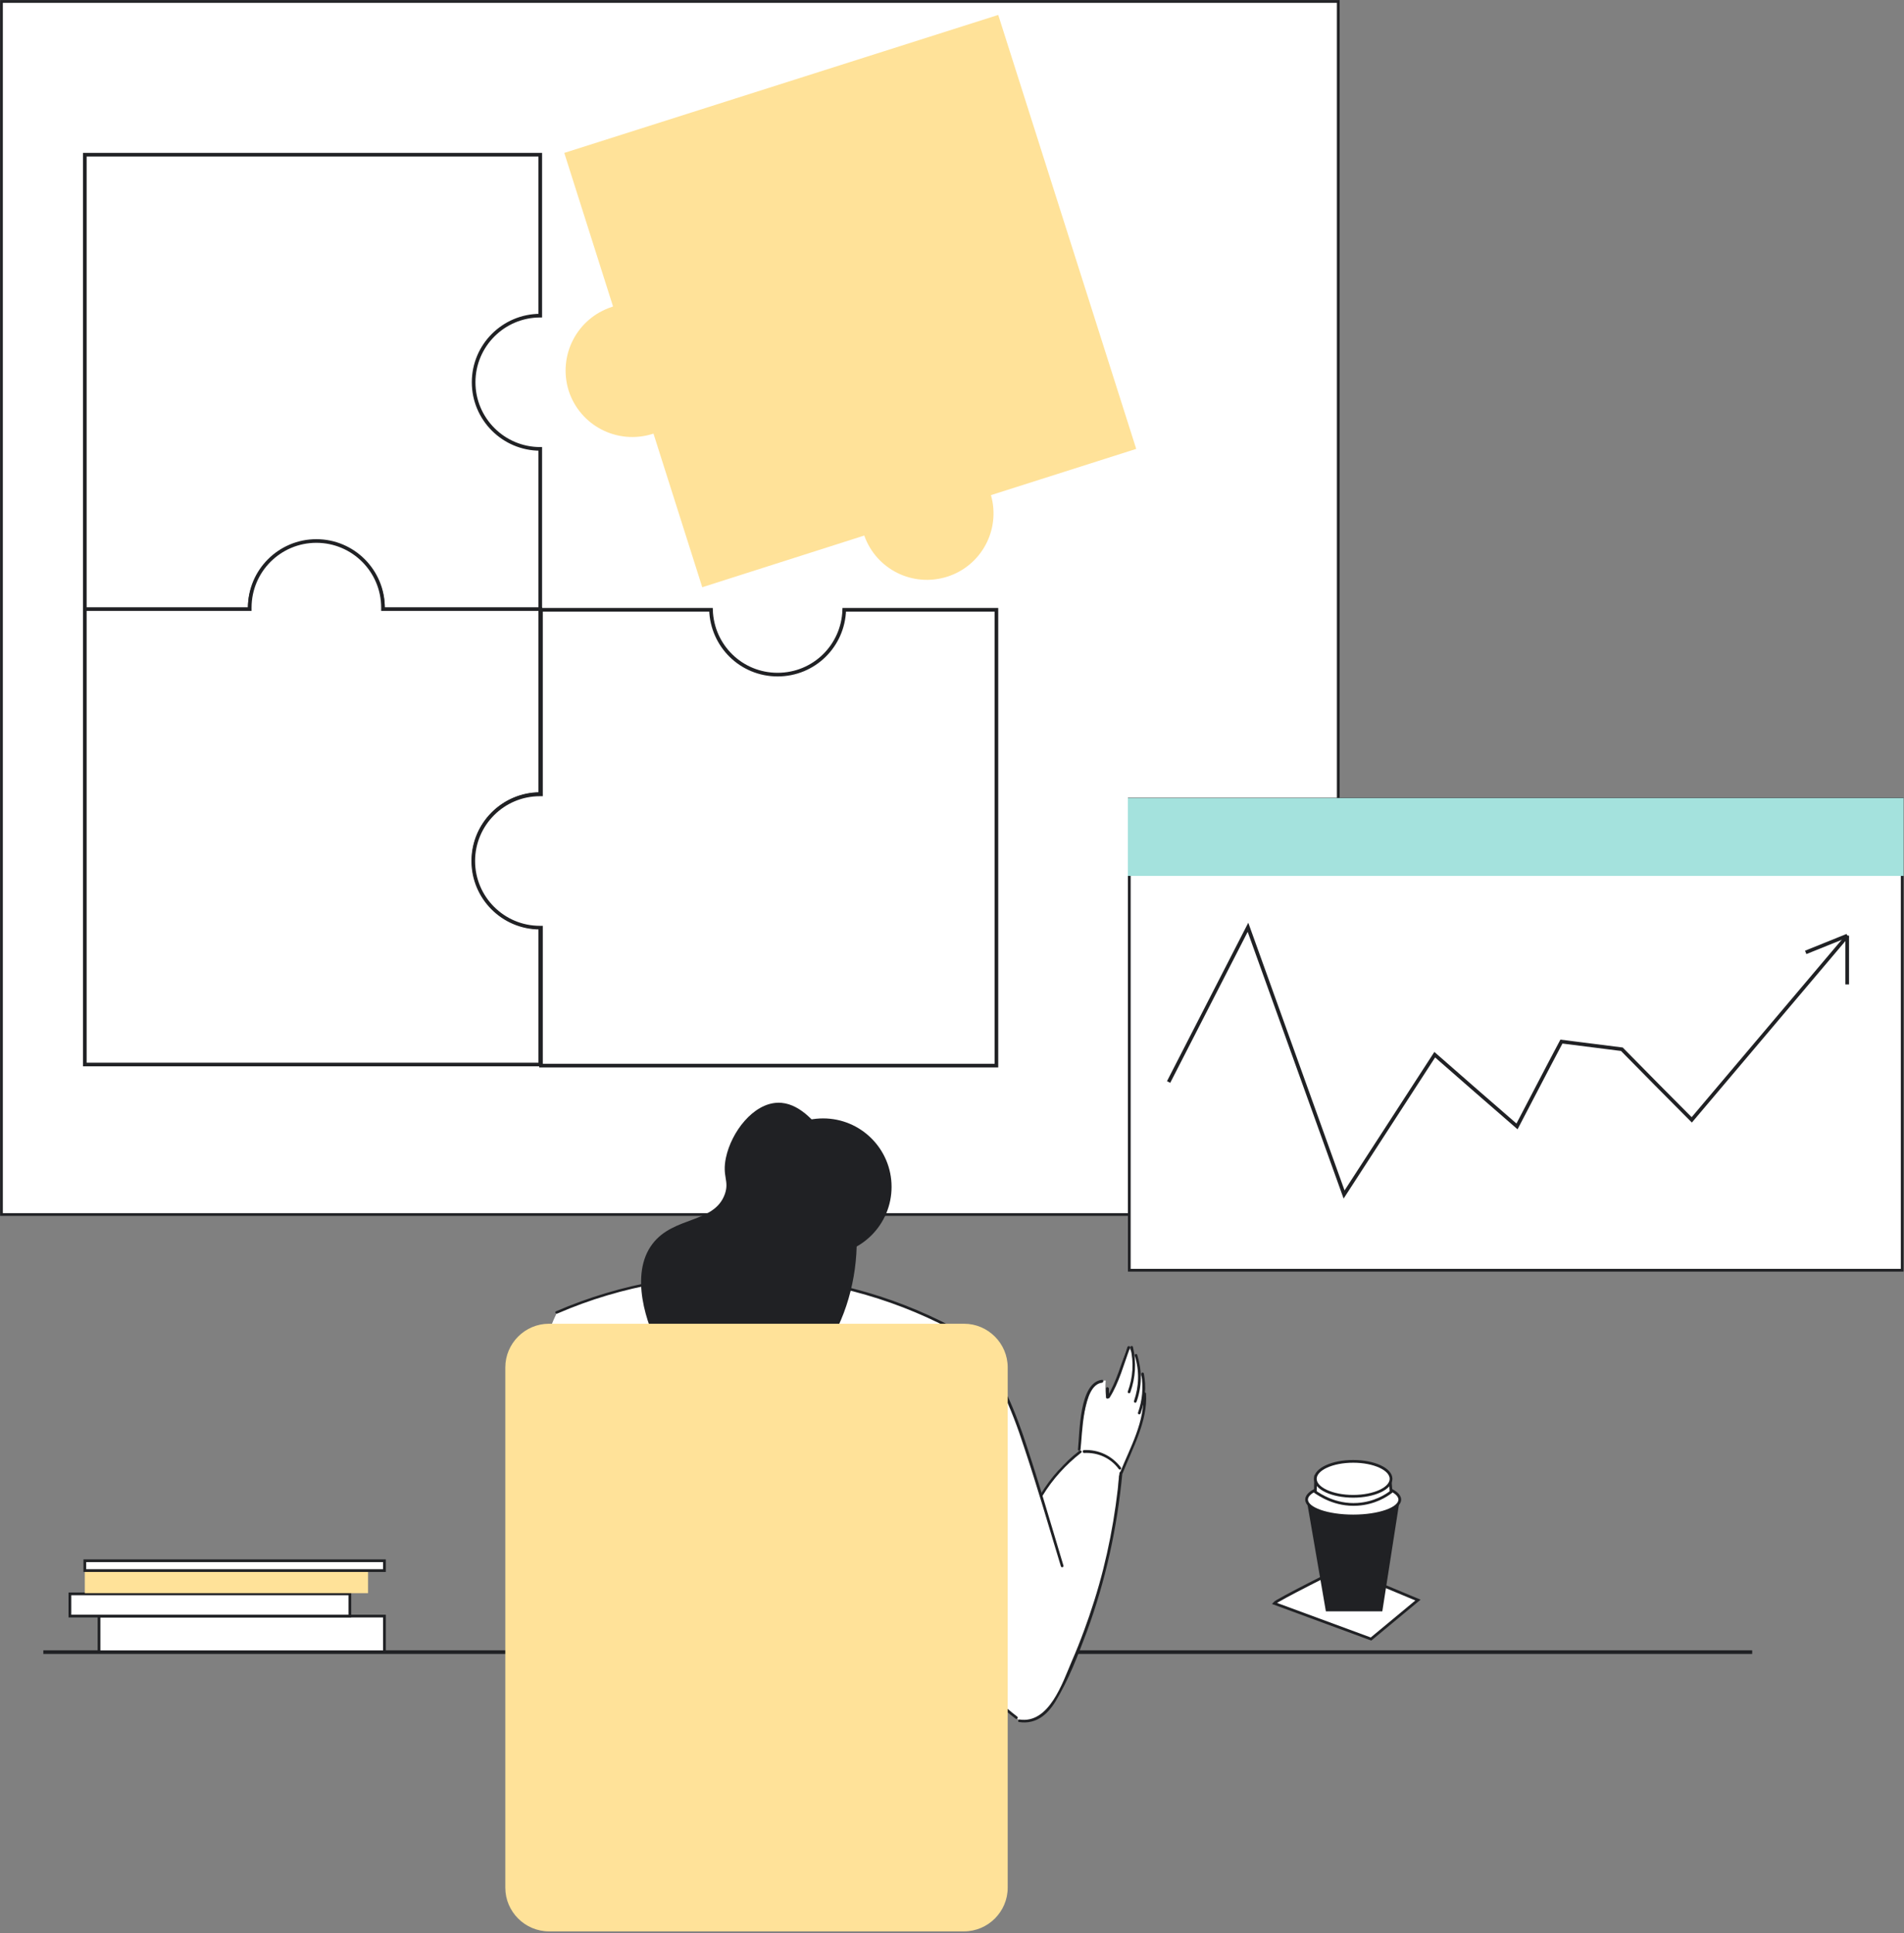
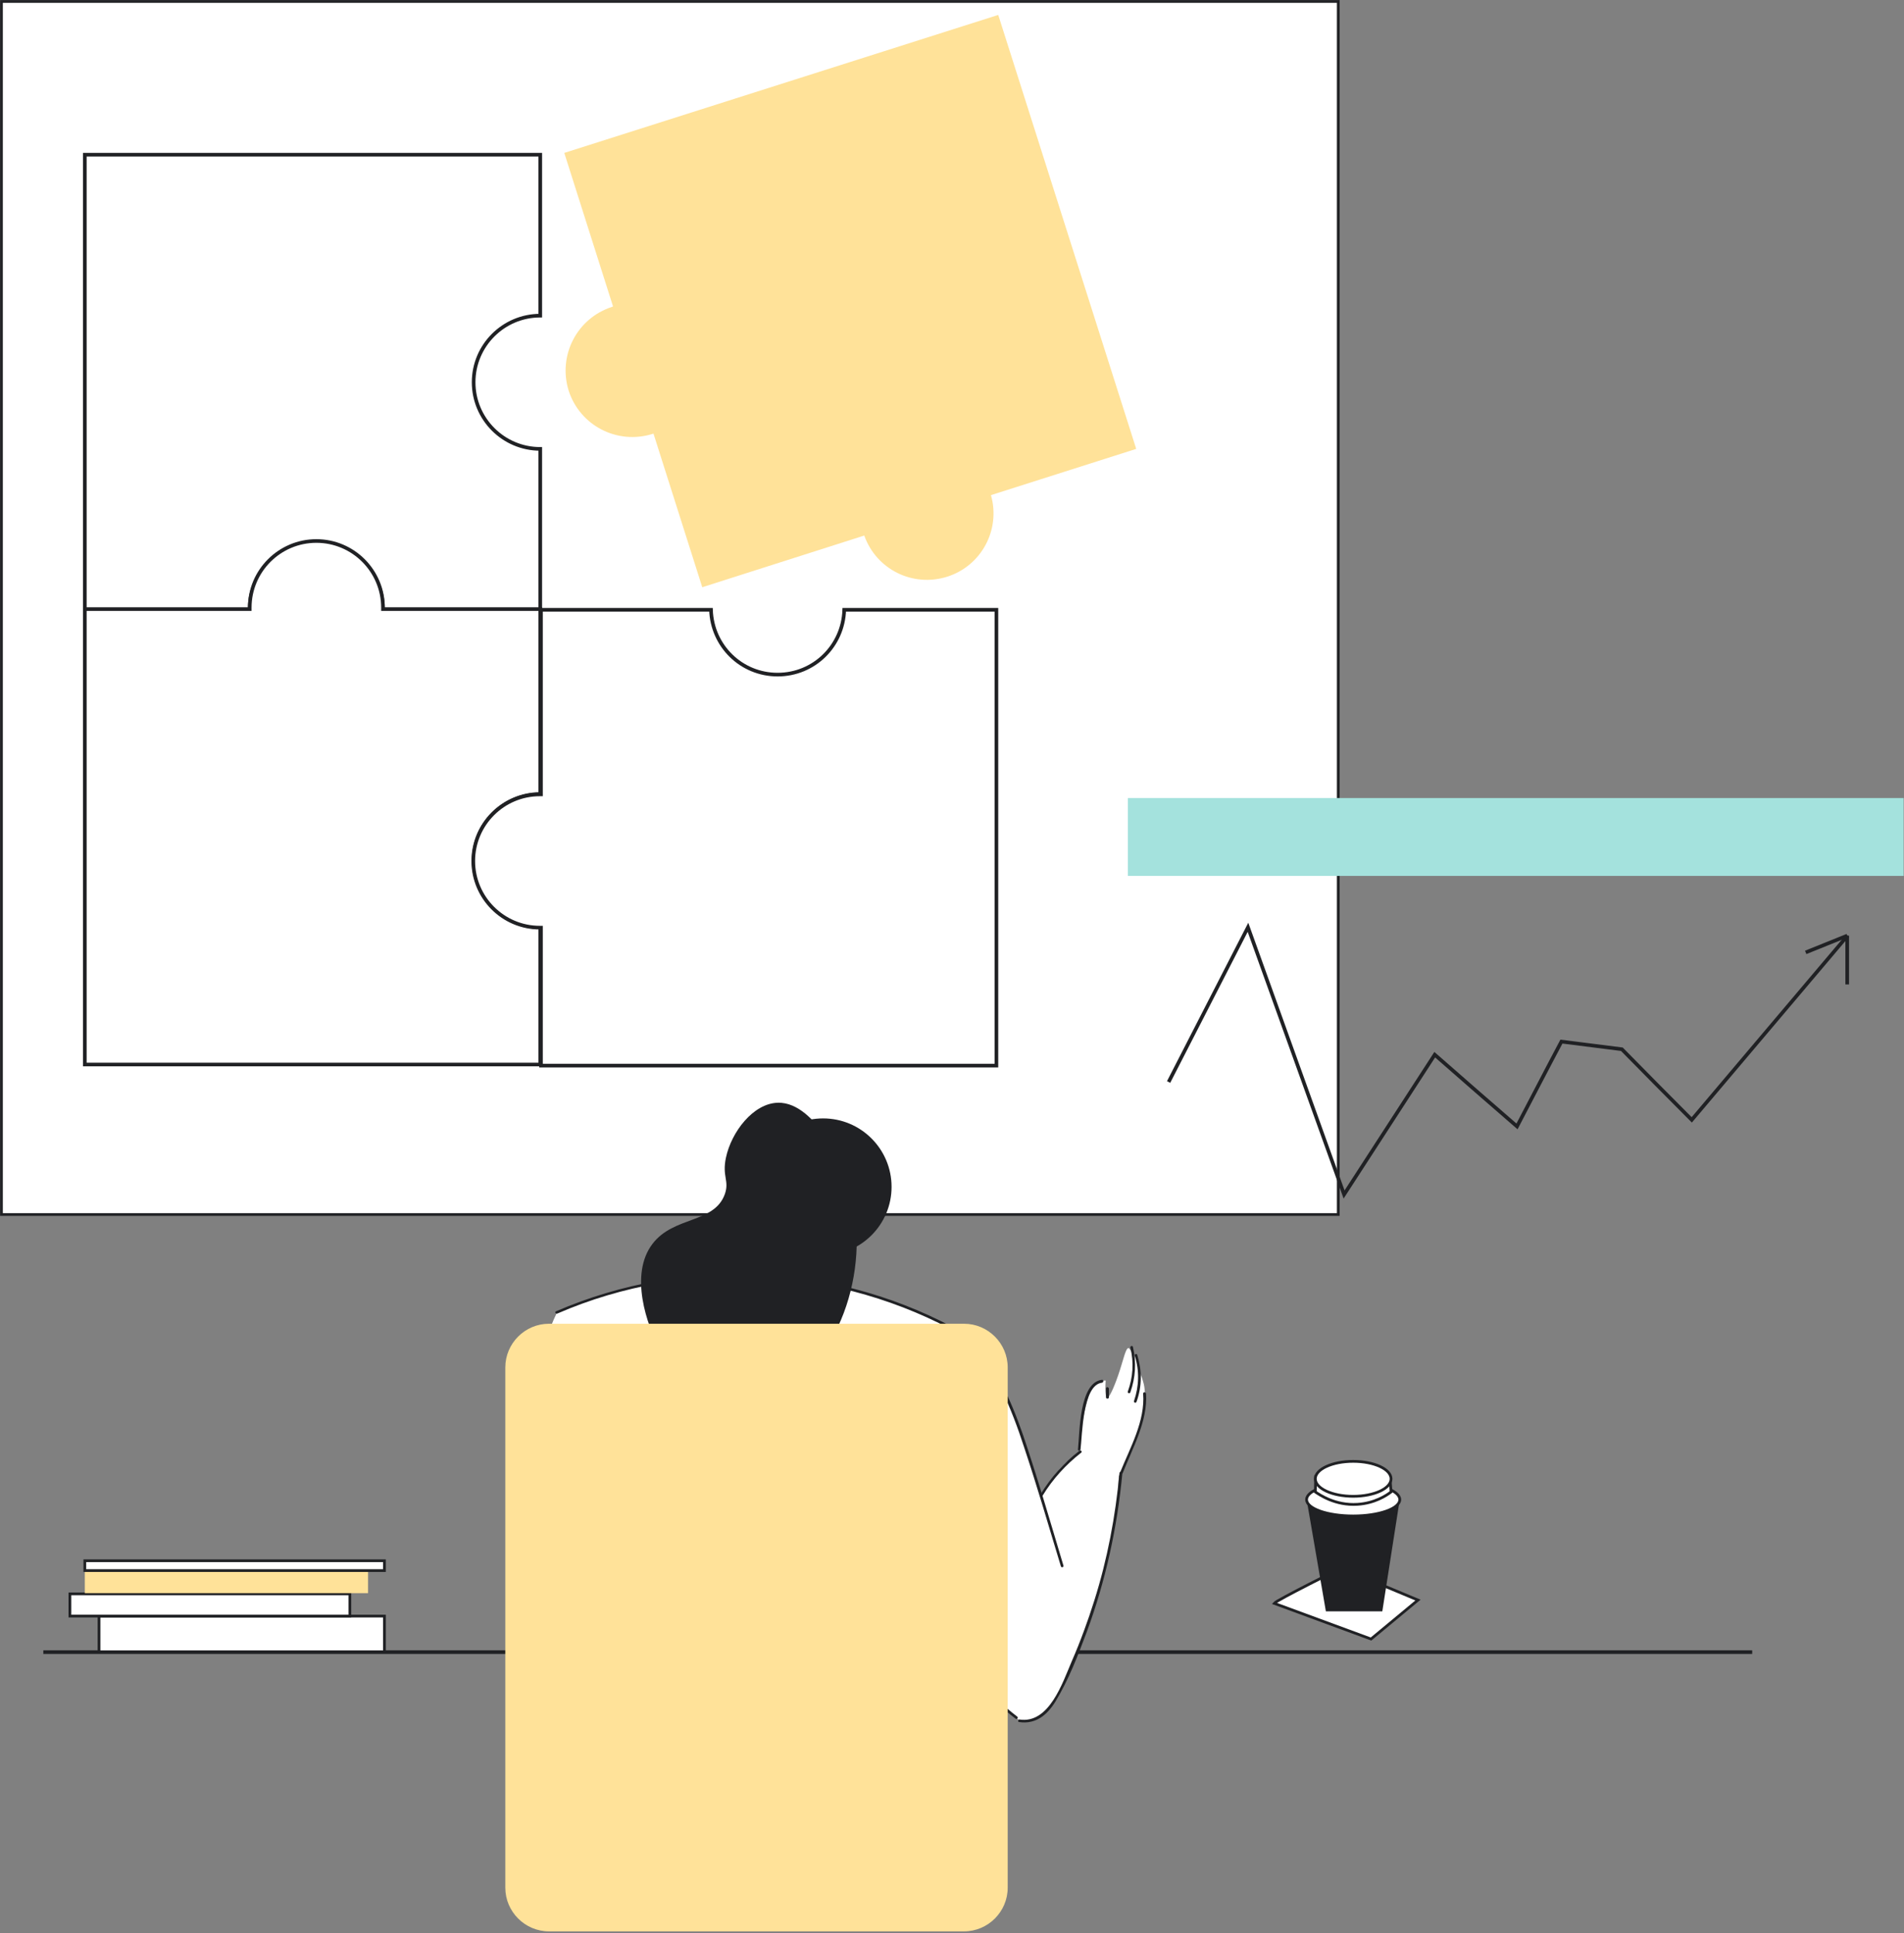
<svg xmlns="http://www.w3.org/2000/svg" width="523" height="531" viewBox="0 0 523 531" fill="none">
  <rect x="0" y="0" width="523" height="531" fill="#808080" stroke="none" />
  <g clip-path="url(#clip0_106_610)">
    <path d="M11.9 453.8H481.3" stroke="#202124" stroke-miterlimit="10" />
    <path d="M105.6 443.9H27.2V453.7H105.6V443.9Z" fill="white" stroke="#202124" stroke-width="0.75" stroke-miterlimit="10" />
    <path d="M96.1 437.8H19.2V443.9H96.1V437.8Z" fill="white" stroke="#202124" stroke-width="0.75" stroke-miterlimit="10" />
    <path d="M101.1 431.4H23.3V437.6H101.1V431.4Z" fill="#FFE299" />
    <path d="M105.6 428.7H23.3V431.4H105.6V428.7Z" fill="white" stroke="#202124" stroke-width="0.75" stroke-miterlimit="10" />
    <path d="M350 440.4C350.7 439.5 368.4 430.7 368.4 430.7L389.5 439.5L376.6 450.2L350 440.4Z" fill="white" stroke="#202124" stroke-width="0.75" stroke-miterlimit="10" />
    <path d="M379.7 442.6H364.2L358.9 411.8H384.5L379.7 442.6Z" fill="#202124" />
    <path d="M371.7 416.4C378.769 416.4 384.5 414.386 384.5 411.9C384.5 409.415 378.769 407.4 371.7 407.4C364.631 407.4 358.9 409.415 358.9 411.9C358.9 414.386 364.631 416.4 371.7 416.4Z" fill="white" stroke="#202124" stroke-width="0.75" stroke-miterlimit="10" />
    <path d="M382.1 409.801C380.8 410.801 377.6 412.901 372.9 413.201C366.8 413.601 362.5 410.601 361.3 409.801C361.3 408.401 361.4 406.901 361.4 405.501C364.1 404.901 367.6 404.401 371.7 404.501C375.7 404.601 379.2 405.201 381.8 405.801C381.9 407.201 382 408.501 382.1 409.801Z" fill="white" stroke="#202124" stroke-width="0.75" stroke-miterlimit="10" />
    <path d="M371.7 411C377.444 411 382.1 408.851 382.1 406.2C382.1 403.549 377.444 401.4 371.7 401.4C365.956 401.4 361.3 403.549 361.3 406.2C361.3 408.851 365.956 411 371.7 411Z" fill="white" stroke="#202124" stroke-width="0.75" stroke-miterlimit="10" />
    <path d="M367.6 0.4H0.4V333.6H367.6V0.4Z" fill="white" stroke="#202124" stroke-width="0.75" stroke-miterlimit="10" />
-     <path d="M522.5 219.5H310.2V348.9H522.5V219.5Z" fill="white" stroke="#202124" stroke-width="0.75" stroke-miterlimit="10" />
    <path d="M522.9 219.2H309.8V240.6H522.9V219.2Z" fill="#A4E2DD" />
    <path d="M321 297.2C328.3 283 335.5 268.9 342.8 254.7C351.6 279.2 360.4 303.6 369.2 328.1C377.5 315.3 385.8 302.5 394.1 289.7C401.6 296.3 409.1 302.8 416.7 309.4C420.8 301.6 424.8 293.8 428.9 286.1C434.4 286.8 440 287.5 445.5 288.2C451.9 294.7 458.3 301.2 464.7 307.6C479 290.7 493.2 273.9 507.5 257" stroke="#202124" stroke-miterlimit="10" />
    <path d="M496 261.6L507.4 257" stroke="#202124" stroke-miterlimit="10" />
    <path d="M507.4 270.4V257" stroke="#202124" stroke-miterlimit="10" />
    <path d="M155 42L168.4 84.2C168.3 84.2 168.2 84.2 168.1 84.3C158.5 87.4 153.2 97.6 156.2 107.3C159.3 116.9 169.5 122.2 179.2 119.2C179.3 119.2 179.4 119.1 179.5 119.1L192.9 161.3L237.4 147.1C240.7 156.4 250.7 161.4 260.2 158.4C269.6 155.4 274.9 145.5 272.2 136L312.1 123.3L274.2 4.1L155 42Z" fill="#FFE299" />
    <path d="M130.1 105C130.1 94.9 138.3 86.7 148.4 86.7V42.499H23.3V167.6H68.6C68.6 167.5 68.6 167.4 68.6 167.2C68.6 157.1 76.8 148.9 86.9 148.9C97 148.9 105.2 157.1 105.2 167.2C105.2 167.3 105.2 167.4 105.2 167.6H148.4V123.3C138.3 123.3 130.1 115.1 130.1 105Z" fill="white" stroke="#202124" stroke-miterlimit="10" />
    <path d="M130.1 236.4C130.1 226.3 138.3 218.1 148.4 218.1V167.3H105.2C105.2 167.2 105.2 167 105.2 166.9C105.2 156.8 97 148.6 86.9 148.6C76.8 148.6 68.6 156.8 68.6 166.9C68.6 167 68.6 167.2 68.6 167.3H23.3V292.4H148.4V254.7C138.3 254.7 130.1 246.5 130.1 236.4Z" fill="white" stroke="#202124" stroke-miterlimit="10" />
    <path d="M231.9 167.5C231.6 177.4 223.6 185.3 213.6 185.3C203.6 185.3 195.6 177.4 195.3 167.5H148.6V218.2C148.5 218.2 148.4 218.2 148.3 218.2C138.2 218.2 130 226.4 130 236.5C130 246.6 138.2 254.8 148.3 254.8C148.4 254.8 148.5 254.8 148.6 254.8V292.7H273.7V167.5H231.9Z" fill="white" stroke="#202124" stroke-miterlimit="10" />
    <path d="M297.3 405.1C296.6 404.1 296.6 402.3 296.7 398.8C296.7 397.2 296.8 395.1 297.2 392.1C297.3 390.9 297.8 387.2 299.1 383.2C299.5 382.1 300 380.8 301.3 379.9C302.2 379.3 303.1 379.2 303.7 379.2C303.5 382.9 303.8 383.8 304.1 383.9C304.9 384.1 306.8 378.8 307.2 377.6C308.6 373.5 309.2 370.2 310 370.3C310.2 370.3 310.2 370.4 311.1 371.7C312.1 373 312.1 373 312.3 373.3C312.6 373.9 313.1 374.9 312.9 376.7C313.2 377.3 313.7 378.3 314 379.5C314.2 380.1 314.8 382.3 314.3 386.2C314 388.8 313.5 390.7 312.7 393.4C312.1 395.2 311.5 397.3 310.3 399.8C308.4 403.9 307.5 405.9 305.6 406.9C303 407.9 299 407.3 297.3 405.1Z" fill="white" />
    <path d="M266.2 367.3C267 368.2 268.1 369.5 269.3 371.1C273.1 376.2 275.5 381 278 387.2C280.3 392.9 283.3 400.7 286 410.6C286.9 409.2 287.7 408 288.3 407.1C290.3 404.4 291.8 402.3 294.4 400.5C295.7 399.6 296.8 399 297.6 398.7C298.6 398.6 300 398.7 301.5 399.1C304.8 400.1 306.7 402.4 307.4 403.3C307.3 405.9 307.2 409.6 306.7 413.9C305.4 425 302.9 433.4 300.8 440C298.6 446.9 299 444.1 295.4 454.8C293.8 459.6 292 464.9 287.8 469.6C286 471.6 284.2 473 281.9 472.9C280.4 472.8 279.2 472.1 278.5 471.5C277 470.3 274.8 468.5 272.4 466C271.2 464.7 267.4 460.6 262.3 451C260.1 446.8 256.8 440.2 253.6 431.1C251.3 424.6 249.7 418.3 249.1 415.4C245.6 396.4 260.9 374.4 266.2 367.3Z" fill="white" />
    <path d="M265.9 367.6C273.4 376.2 277.8 386.7 281.3 397.5C284.9 408.3 288.1 419.3 291.4 430.2C291.5 430.7 292.3 430.5 292.1 430C288.5 418 285 405.9 281 394.1C277.6 384.3 273.3 374.9 266.4 367.1C266.1 366.7 265.6 367.2 265.9 367.6Z" fill="#202124" />
    <path d="M249.8 419.7C255.2 438.3 262.9 460.1 279 472.1C279.4 472.4 279.8 471.7 279.4 471.5C263.6 459.6 255.9 437.9 250.6 419.5C250.4 419.1 249.7 419.3 249.8 419.7Z" fill="#202124" />
    <path d="M286.4 410.8C289.2 406.2 292.8 402.3 297 399C297.4 398.7 296.8 398.2 296.5 398.5C292.2 401.8 288.6 405.9 285.8 410.5C285.5 410.9 286.1 411.2 286.4 410.8Z" fill="#202124" />
-     <path d="M297.8 399.1C301.6 398.9 305.1 400.5 307.3 403.5C307.6 403.9 308.2 403.5 307.9 403.1C305.5 399.9 301.8 398.1 297.7 398.3C297.3 398.4 297.3 399.1 297.8 399.1Z" fill="#202124" />
    <path d="M279.9 473C284.5 473.7 287.6 471.1 289.9 467.4C293.5 461.5 296.1 454.7 298.5 448.3C303.7 434.2 306.9 419.6 308.3 404.6C308.3 404.1 307.6 404.1 307.5 404.6C306.4 416.5 304.2 428.2 300.6 439.6C298.8 445.3 296.8 450.8 294.4 456.3C291.9 462.1 288.2 473.6 280 472.3C279.7 472.2 279.5 473 279.9 473Z" fill="#202124" />
    <path d="M296.8 398.1C297.3 394.4 297.3 380.399 302.7 379.799C303.2 379.699 303.2 379 302.7 379C296.4 379.7 296.6 393.6 296.1 398.1C296 398.6 296.8 398.5 296.8 398.1Z" fill="#202124" />
    <path d="M303.8 381.4C303.8 382.2 303.8 383 303.8 383.8C303.8 384.3 304.6 384.3 304.6 383.8C304.6 383 304.6 382.2 304.6 381.4C304.5 380.9 303.8 380.9 303.8 381.4Z" fill="#202124" />
-     <path d="M304.8 383.9C307.4 379.8 308.7 374.7 310.4 370.2C310.6 369.7 309.8 369.6 309.7 370C308 374.4 306.7 379.5 304.2 383.5C303.9 383.9 304.6 384.3 304.8 383.9Z" fill="#202124" />
-     <path d="M310.5 370.2C311.5 374.3 311.2 378.3 309.8 382.2C309.6 382.7 310.4 382.9 310.5 382.4C311.9 378.4 312.2 374.2 311.2 370C311.1 369.5 310.4 369.7 310.5 370.2Z" fill="#202124" />
+     <path d="M310.5 370.2C311.5 374.3 311.2 378.3 309.8 382.2C309.6 382.7 310.4 382.9 310.5 382.4C311.9 378.4 312.2 374.2 311.2 370C311.1 369.5 310.4 369.7 310.5 370.2" fill="#202124" />
    <path d="M311.7 372.4C313 376.5 312.9 380.7 311.5 384.8C311.3 385.3 312.1 385.5 312.2 385C313.7 380.8 313.7 376.5 312.4 372.2C312.3 371.7 311.6 371.9 311.7 372.4Z" fill="#202124" />
-     <path d="M313.5 377.5C314.1 381.1 313.8 384.6 312.6 388C312.4 388.5 313.2 388.7 313.3 388.2C314.6 384.6 314.9 381 314.2 377.3C314.1 376.8 313.4 377 313.5 377.5Z" fill="#202124" />
    <path d="M314 382.8C314.6 390.3 310.4 397.7 307.7 404.4C307.5 404.8 308.2 405 308.4 404.6C311.1 397.8 315.3 390.3 314.8 382.8C314.7 382.3 314 382.3 314 382.8Z" fill="#202124" />
    <path d="M153 360.5C151.9 362.8 150.4 366.2 149.5 370.5C148.5 375.4 148.5 379.2 148.6 381.5C149 396 149.2 403.2 150.4 410.5C150.9 413.9 153 426.8 159.2 445.2C163.2 457 169.5 473 179.6 490.9C186.1 493.9 198.2 498.4 213.7 498C235.1 497.5 250.3 488.2 256.4 484.1C257.1 481.6 258 478.2 259 474.2C261.1 465.5 263.4 454.7 265.6 438.3C268.8 414.7 270.4 403 269.3 388.2C268.6 379.3 267.3 372 266.2 367.2C265.1 366.6 263.4 365.7 261.4 364.7C246.4 357 233.7 354 231 353.4C224.5 351.9 212 349.5 196.1 350.4C179 351.3 166.1 355.5 160.6 357.5C157.4 358.6 154.8 359.7 153 360.5Z" fill="white" />
    <path d="M153.1 360.8C188.8 345.3 230.7 347.7 264.5 366.9C264.9 367.1 265.3 366.5 264.9 366.3C230.9 346.9 188.7 344.6 152.7 360.2C152.3 360.4 152.7 361 153.1 360.8Z" fill="#202124" />
    <path d="M149 370.6C144.6 408.4 156.3 445.4 172.7 479C172.9 479.4 173.6 479.1 173.3 478.6C157 445.1 145.3 408.2 149.7 370.6C149.8 370.1 149.1 370.1 149 370.6Z" fill="#202124" />
    <path d="M266.9 370.3C270 388.7 269.3 407.4 267 425.9C264.7 444 261.9 462.6 257.1 480.1C257 480.6 257.7 480.8 257.8 480.3C262.7 462.7 265.4 444 267.8 425.9C270.2 407.4 270.9 388.6 267.7 370.1C267.6 369.6 266.8 369.8 266.9 370.3Z" fill="#202124" />
    <path d="M226.1 344.8C236.483 344.8 244.9 336.383 244.9 326C244.9 315.617 236.483 307.2 226.1 307.2C215.717 307.2 207.3 315.617 207.3 326C207.3 336.383 215.717 344.8 226.1 344.8Z" fill="#202124" />
    <path d="M224.6 310.7C225.9 311.1 228.2 312.1 230.1 314.2C233.8 318.2 233.6 323.2 233.5 324.8C233.3 329 231.6 332 230.6 333.5C228.7 325.9 226.6 318.3 224.6 310.7Z" fill="#202124" />
    <path d="M226.1 311.2C223.9 308.3 219.4 302.7 213.6 302.9C206.9 303.1 200.9 310.9 199.4 318C198.3 323.2 200.4 324.3 199.1 328C196.2 336.1 185 334 179.2 341.7C172.9 350 177.5 363.9 181.5 371C182.9 373.6 190.7 387.4 203.4 387.5C214.8 387.6 222.4 376.8 225.9 371.8C238.9 353.3 238 326.5 226.1 311.2Z" fill="#202124" />
    <path d="M264.8 530.5H150.8C144.2 530.5 138.8 525.1 138.8 518.5V375.6C138.8 369 144.2 363.6 150.8 363.6H264.8C271.4 363.6 276.8 369 276.8 375.6V518.5C276.8 525.1 271.4 530.5 264.8 530.5Z" fill="#FFE299" />
  </g>
  <defs>
    <clipPath id="clip0_106_610">
      <rect width="522.9" height="530.5" fill="white" />
    </clipPath>
  </defs>
</svg>